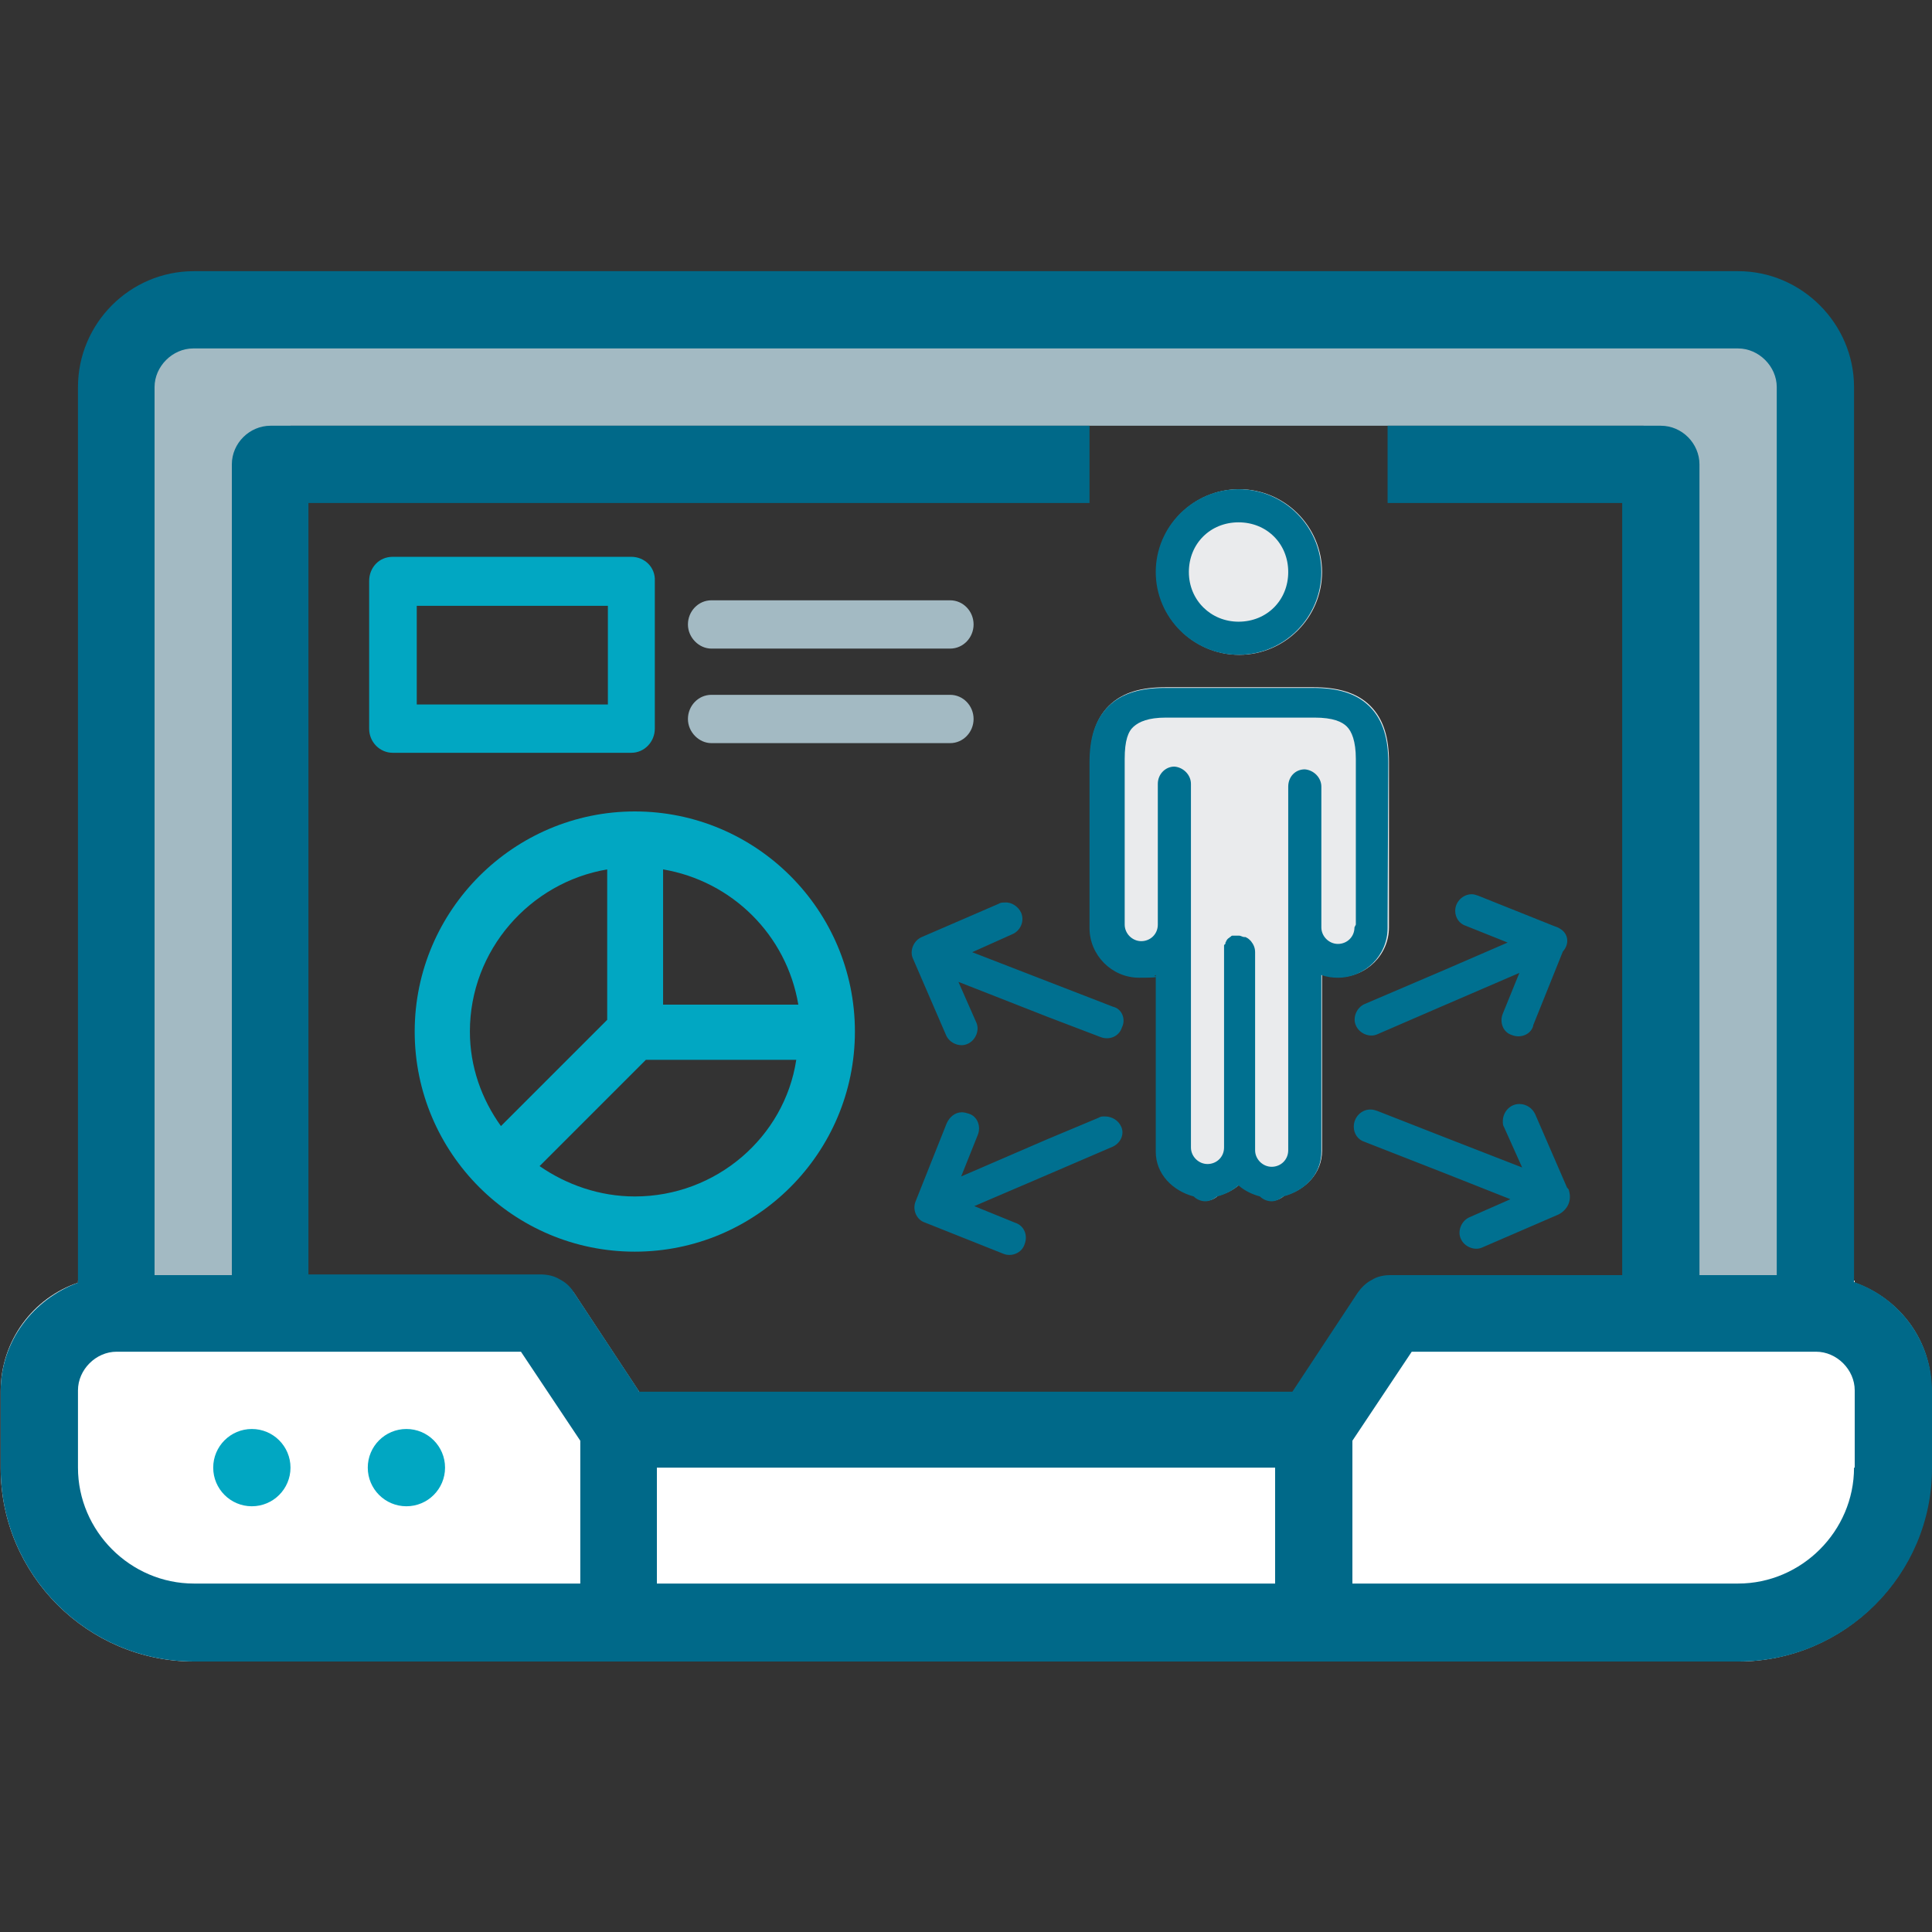
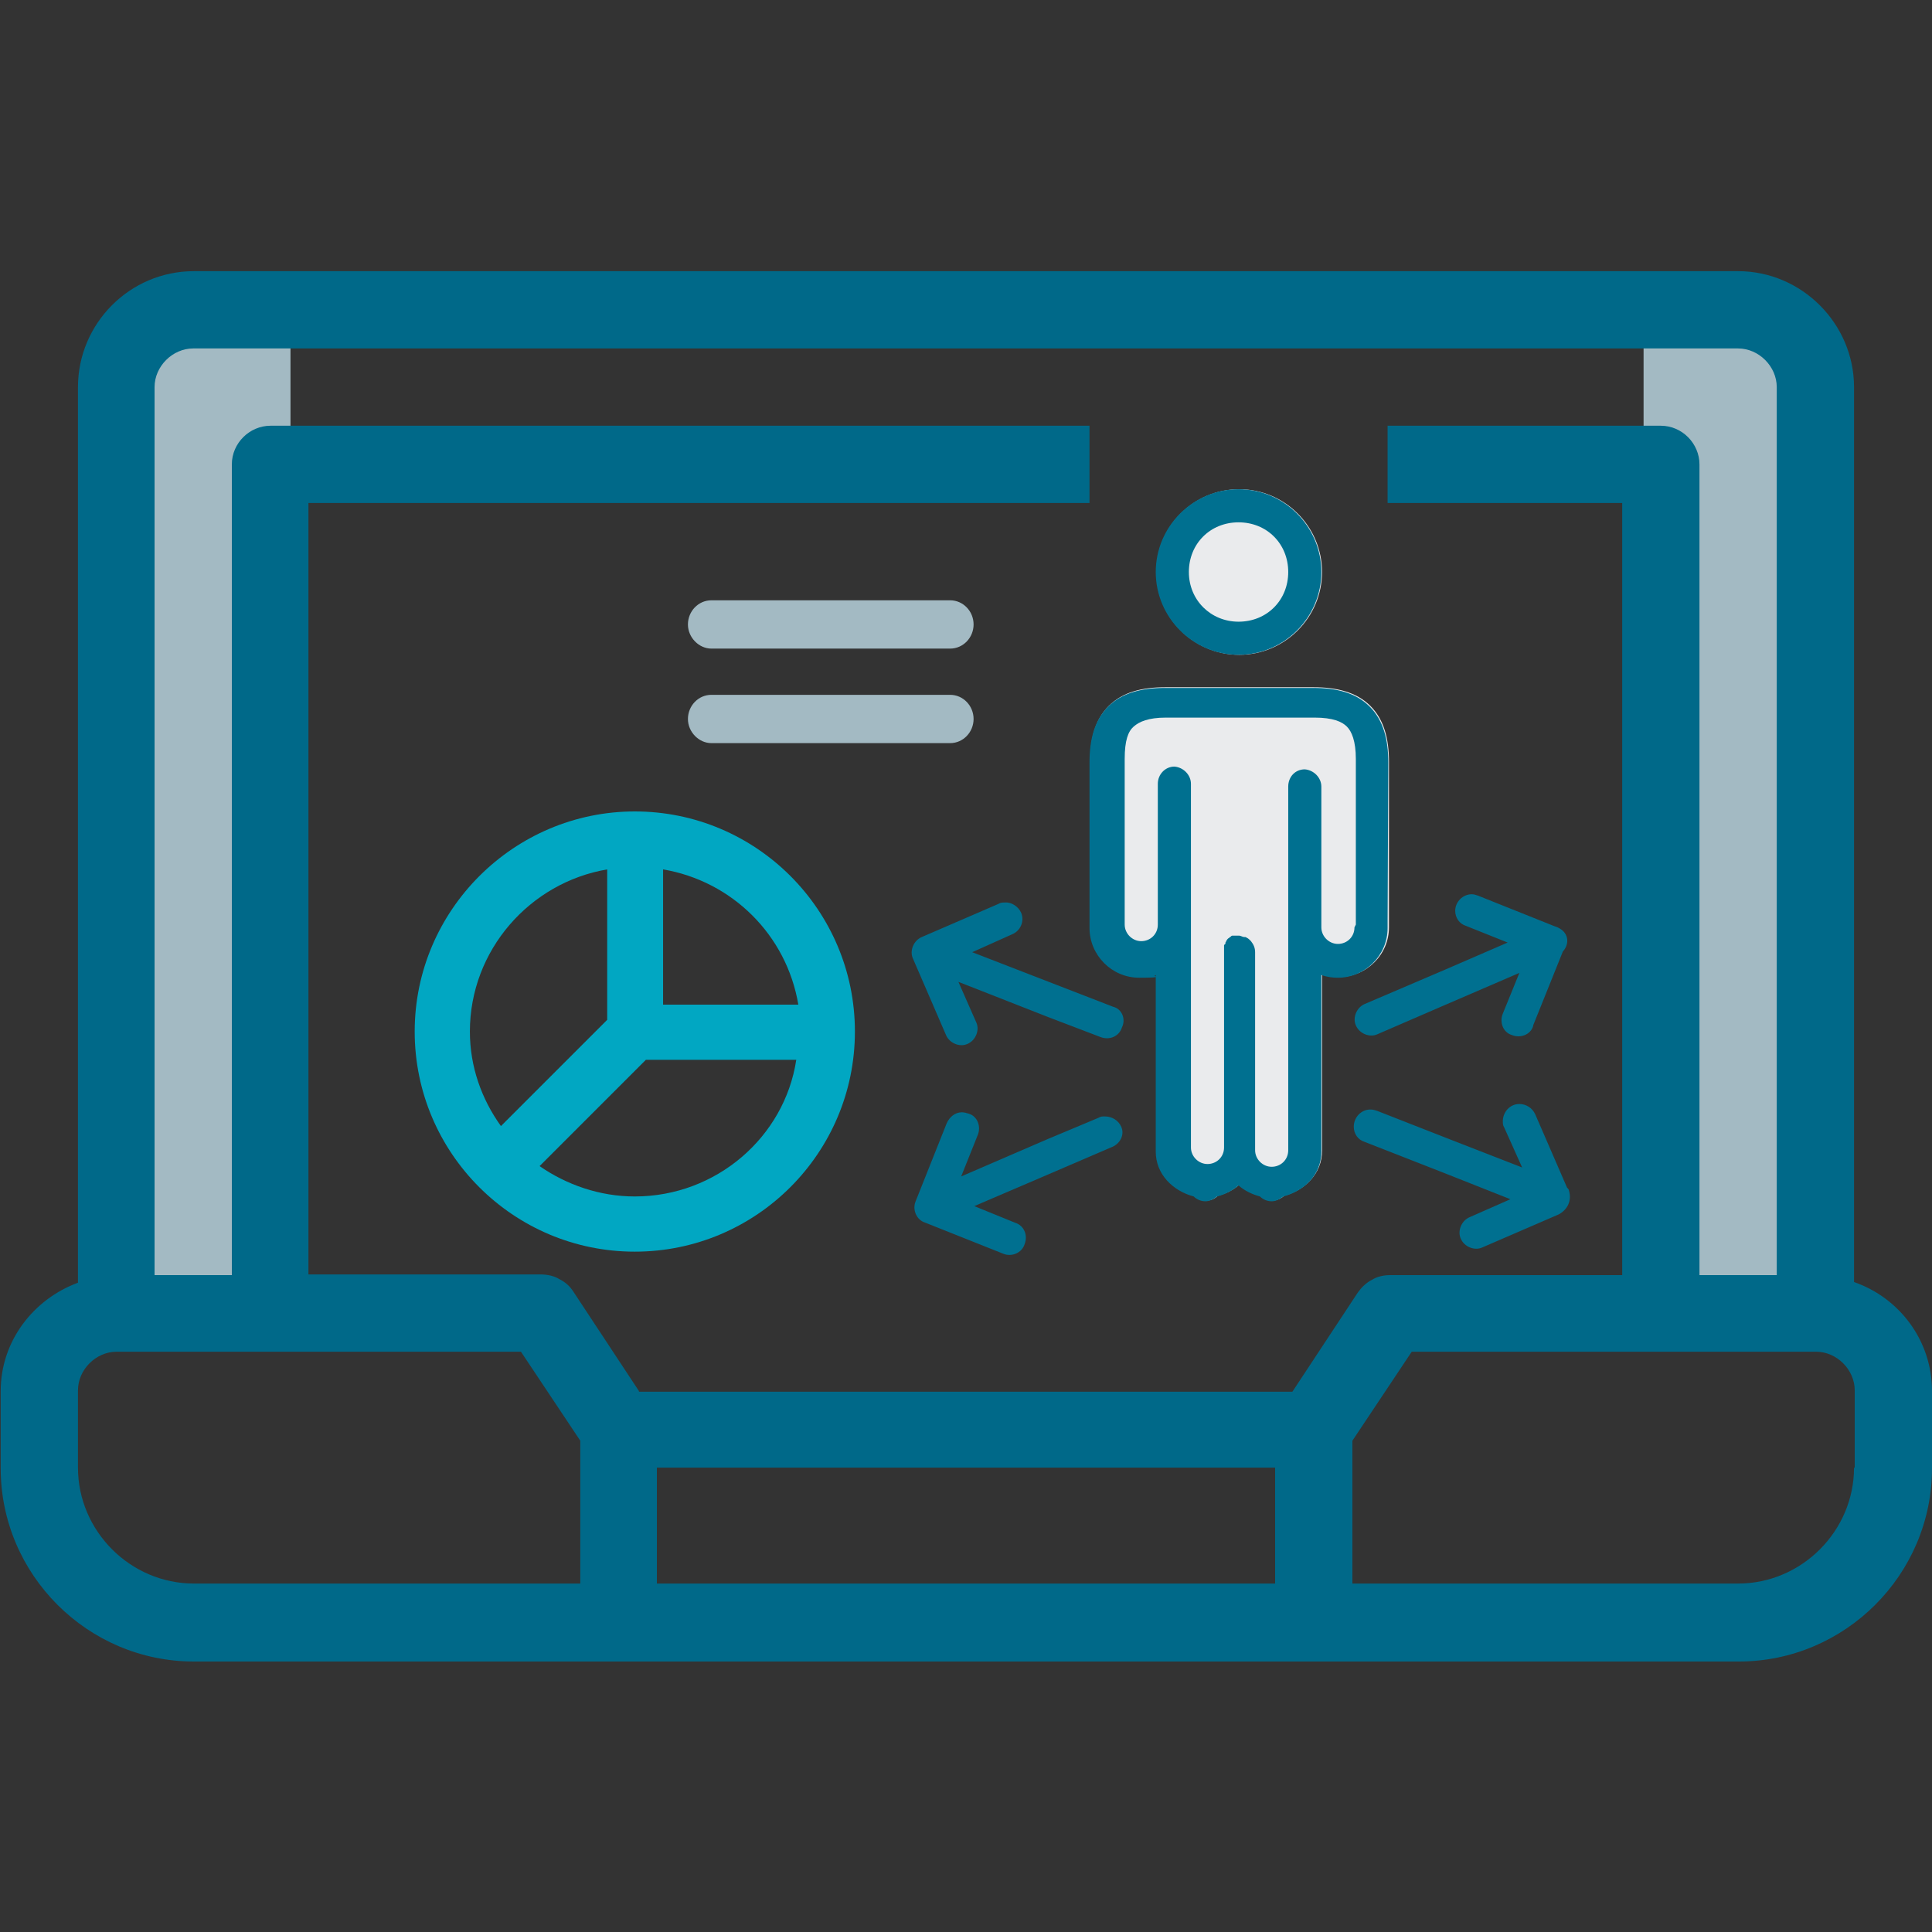
<svg xmlns="http://www.w3.org/2000/svg" version="1.1" id="Layer_1" x="0px" y="0px" viewBox="0 0 280 280" style="enable-background:new 0 0 280 280;" xml:space="preserve">
  <rect x="0" y="0" width="280" height="280" fill="#333333" stroke="none" />
  <style type="text/css">
	.st0{fill:#FFFFFF;}
	.st1{fill:#A3BAC3;}
	.st2{fill:#EAEBED;}
	.st3{fill:#007090;}
	.st4{fill:#01A7C2;}
	.st5{fill:#006989;}
</style>
-   <path class="st0" d="M279.9,201.6v11.2c0,15.4-12.6,28-28,28H28.1c-15.4,0-28-12.6-28-28v-11.2c0-7.3,4.7-13.5,11.2-15.7v-0.3h69.9  c0.8,0.4,1.5,1.1,2,1.8l9.5,14.4h94.8l9.5-14.4c0.5-0.8,1.2-1.4,2-1.8h69.8v0.3C275.3,188.2,280,194.3,279.9,201.6L279.9,201.6  L279.9,201.6z" />
-   <rect x="18.9" y="47.4" class="st1" width="242.7" height="14.3" />
  <rect x="20.4" y="45" class="st1" width="21.7" height="144.7" />
  <rect x="238.2" y="45.1" class="st1" width="21.7" height="144.7" />
  <path class="st2" d="M194,141.6c-0.9,0-1.7-0.2-2.4-0.4v25.6c0,3.3-2.5,5.7-5.5,6.5c-0.4,0.4-1.1,0.7-1.7,0.7  c-0.6,0-1.2-0.3-1.7-0.7c-1.2-0.3-2.3-0.9-3.1-1.6c-0.9,0.8-2,1.3-3.1,1.6c-0.4,0.4-1,0.7-1.7,0.7c-0.6,0-1.2-0.3-1.7-0.7  c-3-0.8-5.5-3.1-5.5-6.5v-25.6c-0.8,0.3-1.6,0.4-2.4,0.4c-3.9,0-7.2-3.2-7.2-7.2c0-3.9,0-0.4,0-0.6s0-0.4,0-0.6v-22.8  c0-3.3,0.7-6.1,2.7-8.1c2-2,4.8-2.7,8.2-2.7h21.5c3.3,0,6.2,0.7,8.2,2.7c2,2,2.7,4.8,2.7,8.1v22.8c0,0.2,0,0.4,0,0.6s0,0.4,0,0.6  C201.3,138.4,198,141.6,194,141.6L194,141.6z" />
  <path class="st2" d="M167.6,82.9c0-6.6,5.4-12,12-12c6.6,0,12,5.4,12,12s-5.4,12-12,12C173,94.9,167.6,89.5,167.6,82.9z" />
  <path class="st3" d="M162.5,163.3c-0.4-0.9-1.3-1.5-2.4-1.5c-0.3,0-0.6,0-0.9,0.2l-7.4,3.1l-12.5,5.4l2.4-6c0.5-1.2,0-2.7-1.3-3.1  c-0.3-0.1-0.7-0.2-1-0.2c-1,0-1.8,0.7-2.2,1.6l-4.5,11.3c-0.5,1.2,0.1,2.7,1.4,3.1l0,0l11.3,4.5c1.2,0.5,2.7-0.1,3.1-1.4  c0.5-1.3-0.1-2.7-1.4-3.1l-5.9-2.4l10.5-4.5l9.3-4C162.4,165.8,163,164.4,162.5,163.3L162.5,163.3L162.5,163.3z M227.4,172.6  c0-0.2-0.2-0.4-0.3-0.5l-4.6-10.6c-0.4-0.9-1.3-1.5-2.3-1.5c-1.4,0-2.4,1.2-2.4,2.5c0,0.3,0,0.6,0.2,0.9l2.6,5.8l-11.3-4.4l-9.7-3.8  c-0.3-0.1-0.6-0.2-1-0.2c-1.3,0-2.4,1.1-2.4,2.5c0,1,0.6,1.9,1.6,2.2l11.5,4.5l9.6,3.8l-5.9,2.6c-1.2,0.5-1.8,2-1.3,3.1  c0.5,1.2,2,1.8,3.1,1.3l11.1-4.8l0,0C227.2,175.3,227.8,174,227.4,172.6L227.4,172.6L227.4,172.6z M161.3,145.9l-9.3-3.6l-11.1-4.3  l5.8-2.6c1.2-0.5,1.8-1.9,1.3-3.1c-0.4-0.9-1.4-1.6-2.4-1.5c-0.3,0-0.6,0-0.9,0.2l-11.1,4.8c-1.2,0.5-1.8,2-1.3,3.1l4.8,11.1  c0.5,1.2,2,1.8,3.1,1.3c1.2-0.5,1.8-2,1.3-3.1l-2.6-5.9l13,5.1l7.6,2.9c1.3,0.5,2.7-0.1,3.1-1.4  C163.2,147.7,162.6,146.2,161.3,145.9L161.3,145.9L161.3,145.9z M226.1,134.6c-0.3-0.2-0.6-0.3-0.9-0.4l-11-4.4  c-0.3-0.1-0.6-0.2-0.9-0.2c-1.3,0-2.4,1.1-2.4,2.4c0,1,0.6,1.9,1.6,2.2l6,2.4l-9,3.9l-11.7,5c-1.2,0.5-1.8,2-1.3,3.1  c0.5,1.2,2,1.8,3.1,1.3l9.7-4.2l10.9-4.7l-2.4,5.9c-0.5,1.2,0,2.7,1.3,3.1c1.2,0.5,2.7,0,3.1-1.3c0,0,0,0,0-0.1l4.3-10.7  C227.5,136.8,227.3,135.3,226.1,134.6L226.1,134.6L226.1,134.6z M201.2,110.5c0-3.3-0.7-6.1-2.7-8.1c-2-2-4.8-2.7-8.2-2.7h-21.5  c-3.3,0-6.2,0.7-8.2,2.7c-2,2-2.7,4.8-2.7,8.1v22.8c0,0.2,0,0.4,0,0.6s0,0.4,0,0.6c0,3.9,3.2,7.2,7.2,7.2s1.7-0.2,2.4-0.4v25.6  c0,3.3,2.5,5.7,5.5,6.5c0.4,0.4,1,0.7,1.7,0.7c0.6,0,1.2-0.3,1.7-0.7c1.2-0.3,2.3-0.9,3.1-1.6c0.9,0.8,2,1.3,3.1,1.6  c0.4,0.4,1,0.7,1.7,0.7c0.6,0,1.2-0.3,1.7-0.7c3-0.8,5.5-3.1,5.5-6.5v-25.6c0.8,0.3,1.6,0.4,2.4,0.4c3.9,0,7.2-3.2,7.2-7.2  c0-0.2,0-0.4,0-0.6s0-0.4,0-0.6L201.2,110.5L201.2,110.5z M196.3,134.4c0,1.4-1.1,2.4-2.4,2.4c-1.3,0-2.4-1.1-2.4-2.4v-20.4  c0-1.3-1.1-2.4-2.4-2.5l0,0c-1.4,0-2.4,1.1-2.4,2.5v52.7c0,1.4-1.1,2.4-2.4,2.4c-1.3,0-2.4-1.1-2.4-2.4v-28.7c0-0.6-0.2-1.1-0.6-1.6  c0,0-0.1-0.1-0.2-0.2c-0.2-0.2-0.4-0.3-0.6-0.4l0,0c0,0-0.1,0-0.2,0c-0.2,0-0.5-0.2-0.7-0.2h-0.2h-0.2h-0.2h-0.2c0,0-0.1,0-0.2,0  l0,0c-0.1,0-0.2,0.1-0.3,0.2l0,0l0,0c-0.1,0-0.2,0.2-0.3,0.2c-0.1,0.1-0.2,0.2-0.3,0.4c0,0,0,0.1-0.1,0.2v0.2  c-0.1,0-0.2,0.2-0.2,0.2l0,0v0.2l0,0v0.2v28.9c0,1.4-1.1,2.4-2.4,2.4c-1.3,0-2.4-1.1-2.4-2.4v-52.7c0-1.3-1.1-2.4-2.4-2.5l0,0  c-1.3,0-2.4,1.1-2.4,2.5v20.4c0,1.4-1.1,2.4-2.4,2.4s-2.4-1.1-2.4-2.4s0-0.4,0-0.6s0-0.4,0-0.6v-22.8c0-2.7,0.5-4,1.3-4.7  s2.1-1.3,4.7-1.3h21.5c2.7,0,4,0.6,4.7,1.3c0.7,0.7,1.3,2.1,1.3,4.7v22.8c0,0.2,0,0.4,0,0.6s0,0.4,0,0.6l0,0L196.3,134.4z   M179.5,70.9c-6.6,0-12,5.4-12,12s5.4,12,12,12s12-5.4,12-12S186.1,70.9,179.5,70.9L179.5,70.9z M179.5,90.1c-4,0-7.2-3.1-7.2-7.2  s3.1-7.2,7.2-7.2s7.2,3.1,7.2,7.2S183.6,90.1,179.5,90.1z" />
-   <path class="st4" d="M91.5,80.7H56.9c-2,0-3.4,1.6-3.4,3.5v21.4c0,2,1.6,3.5,3.4,3.5h34.6c1.9,0,3.4-1.6,3.4-3.5V84.2  C95,82.2,93.4,80.7,91.5,80.7z M88.1,102.1H60.4V87.8h27.7V102.1z" />
  <path class="st1" d="M137.7,100.7h-34.6c-1.9,0-3.4,1.6-3.4,3.5s1.6,3.5,3.4,3.5h34.6c1.9,0,3.4-1.6,3.4-3.5  S139.6,100.7,137.7,100.7z" />
  <path class="st1" d="M137.7,87h-34.6c-1.9,0-3.4,1.6-3.4,3.5s1.6,3.5,3.4,3.5h34.6c1.9,0,3.4-1.6,3.4-3.5S139.6,87,137.7,87z" />
  <path class="st5" d="M268.7,185.8V56.1c0-9.2-7.6-16.8-16.8-16.8H28.1c-9.3,0-16.8,7.6-16.8,16.8v129.8c-6.5,2.4-11.2,8.5-11.2,15.7  v11.2c0,15.4,12.6,28,28,28H252c15.4,0,28-12.6,28-28v-11.2C280,194.3,275.3,188.1,268.7,185.8L268.7,185.8L268.7,185.8z   M84.1,229.5H28.1c-9.2,0-16.8-7.6-16.8-16.8v-11.2c0-3,2.6-5.6,5.6-5.6h58.6l8.6,12.9L84.1,229.5L84.1,229.5z M184.7,229.5H95.2  v-16.8h89.6V229.5z M92.6,201.6l-9.5-14.4c-0.5-0.8-1.2-1.4-2-1.8c-0.8-0.5-1.8-0.7-2.8-0.7H44.7V72.9h113.2V61.7H39.2  c-3,0-5.6,2.5-5.6,5.6v117.5H22.4V56.1c0-3,2.6-5.6,5.6-5.6h223.9c3,0,5.6,2.6,5.6,5.6v128.7h-11.2V67.3c0-3-2.5-5.6-5.6-5.6h-39.6  v11.2h34v111.9h-33.6c-1,0-1.9,0.2-2.7,0.7c-0.8,0.4-1.5,1.1-2,1.8l-9.5,14.4H92.6L92.6,201.6z M268.7,212.7  c0,9.2-7.6,16.8-16.8,16.8h-55.9v-20.7l8.6-12.9h58.6c3,0,5.6,2.6,5.6,5.6V212.7L268.7,212.7L268.7,212.7z" />
-   <circle class="st4" cx="36.5" cy="212.7" r="5.6" />
-   <circle class="st4" cx="58.9" cy="212.7" r="5.6" />
  <path class="st4" d="M92,117.6c-17.5,0-31.9,14.3-31.9,31.9s14.3,31.9,31.9,31.9s31.9-14.3,31.9-31.9S109.6,117.6,92,117.6z   M96.1,126c10,1.7,17.9,9.5,19.6,19.6H96.1V126z M68.1,149.5c0-11.8,8.7-21.6,19.9-23.5v21.8l-15.4,15.4  C69.8,159.3,68.1,154.6,68.1,149.5z M92,173.4c-5.1,0-9.9-1.7-13.8-4.4l15.4-15.4h21.8C113.7,164.8,103.8,173.4,92,173.4  C92,173.4,92,173.4,92,173.4z" />
</svg>